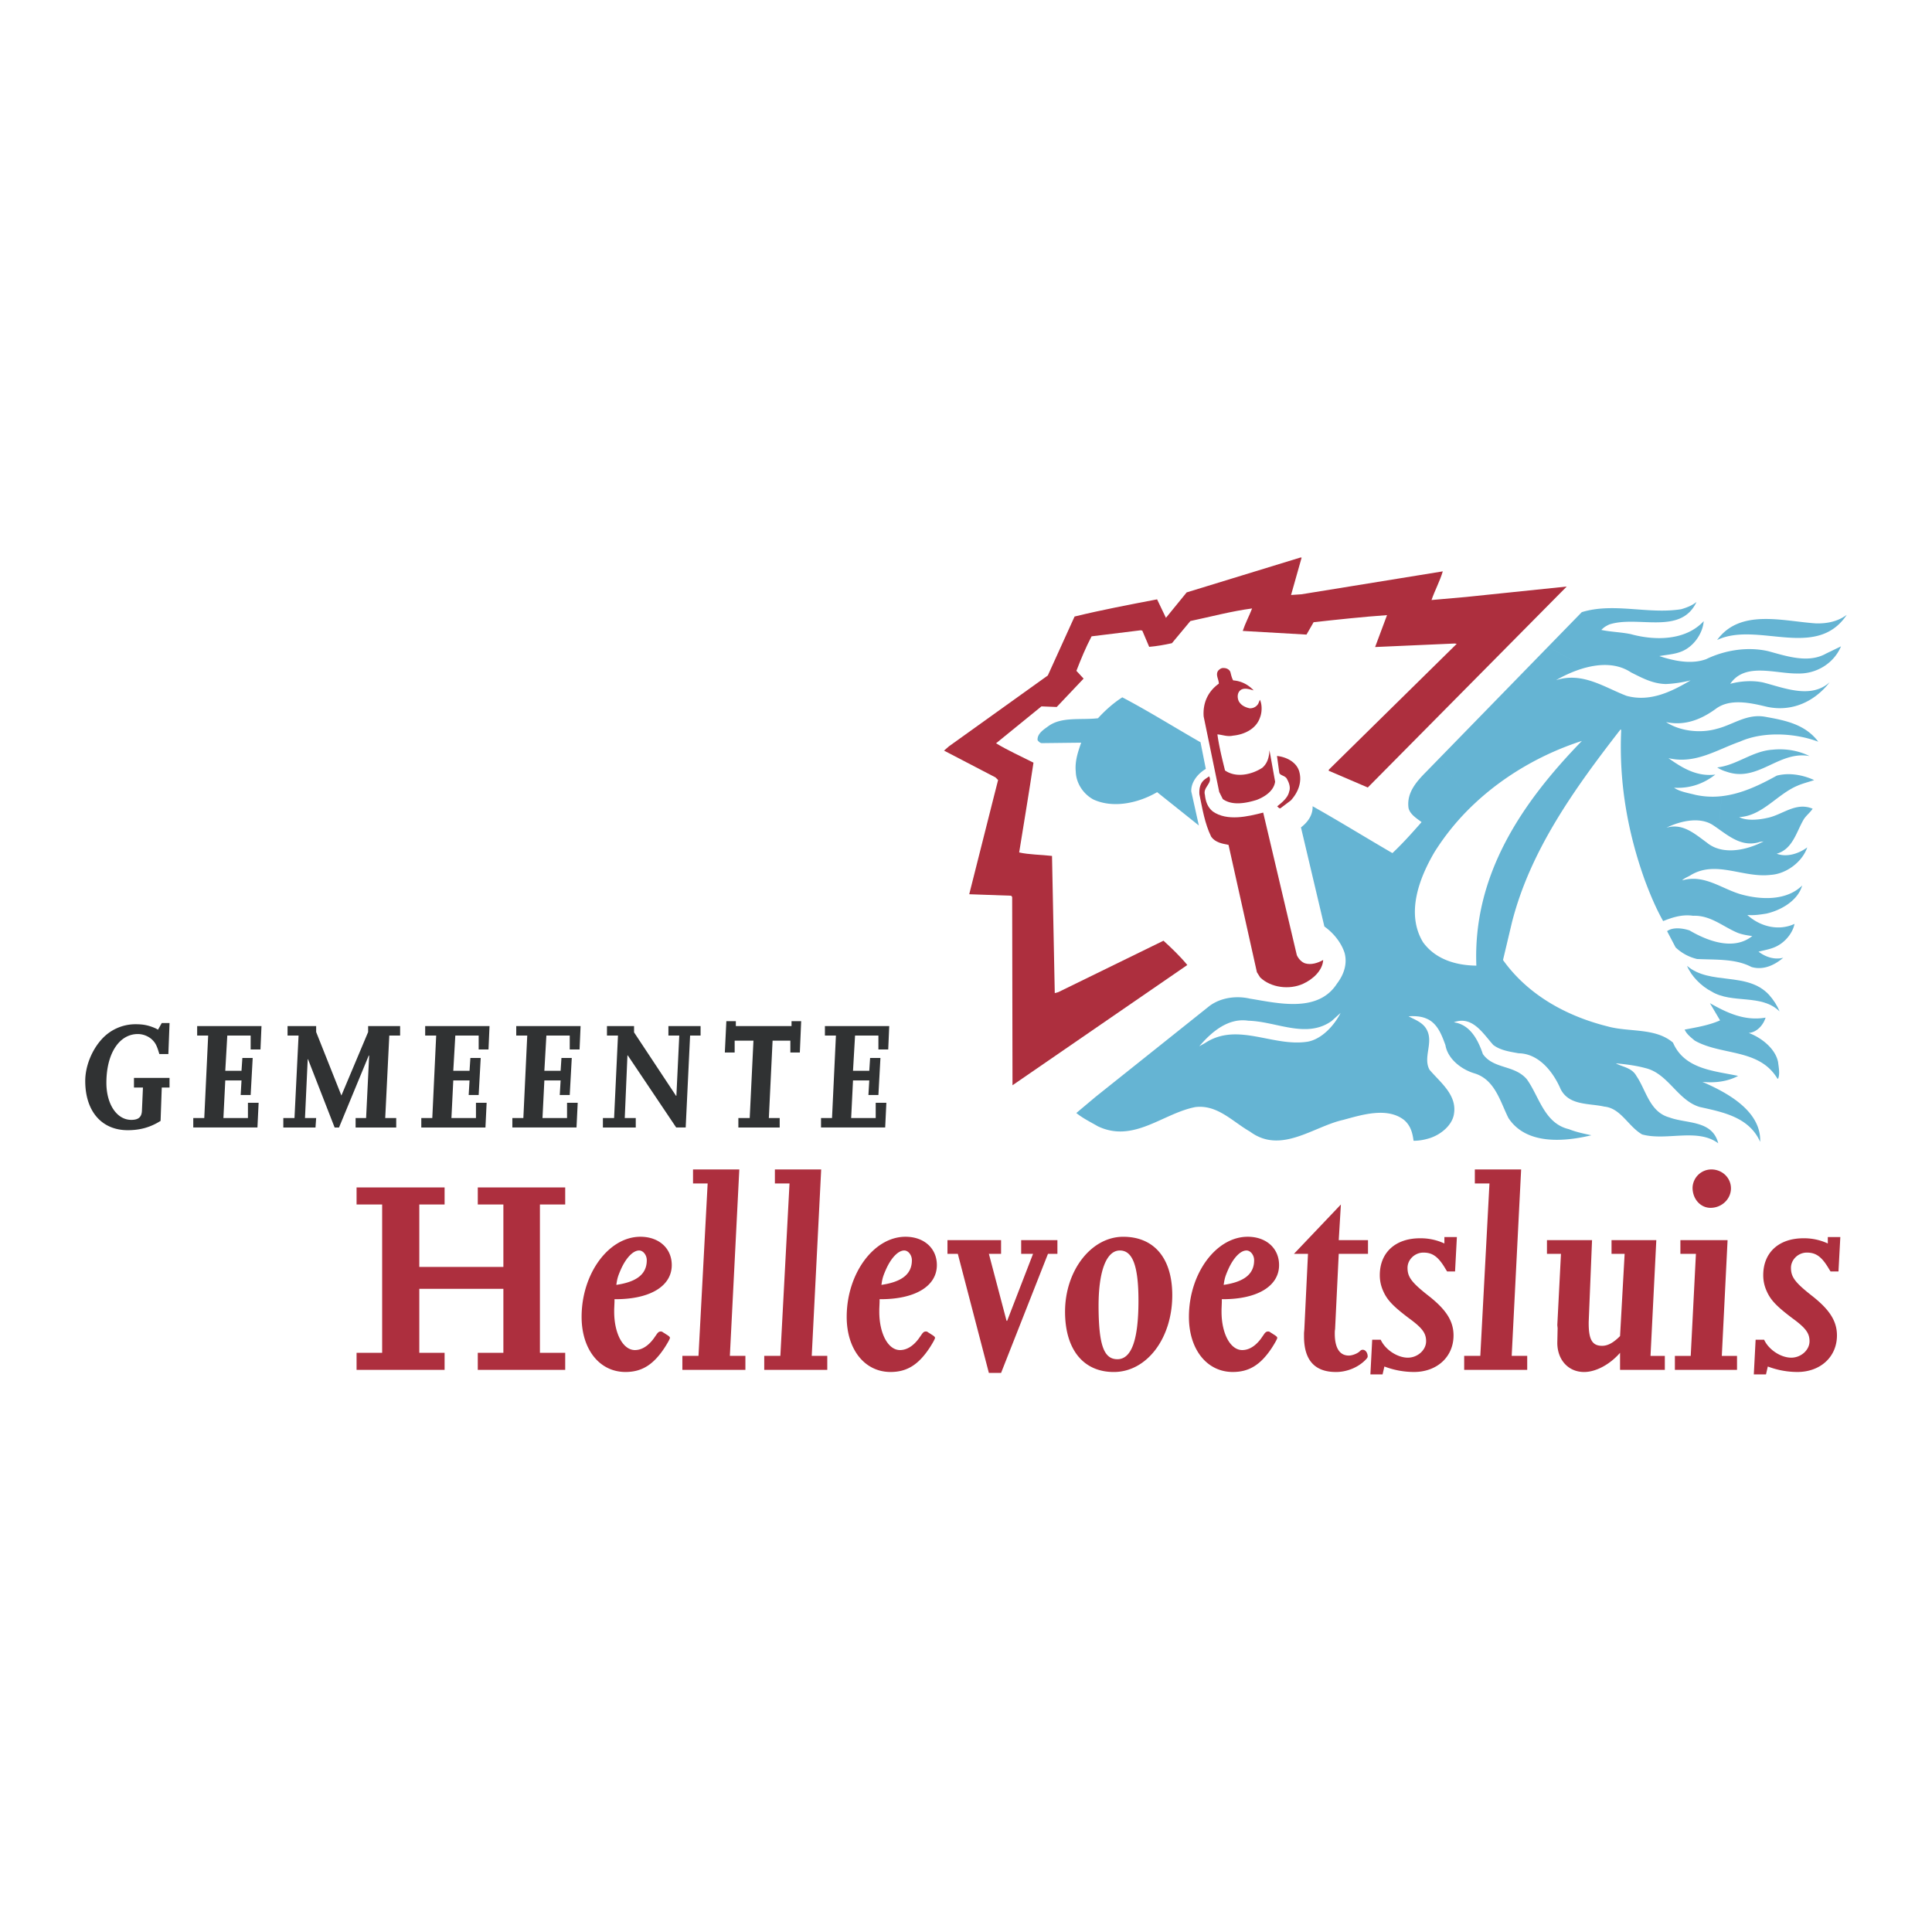
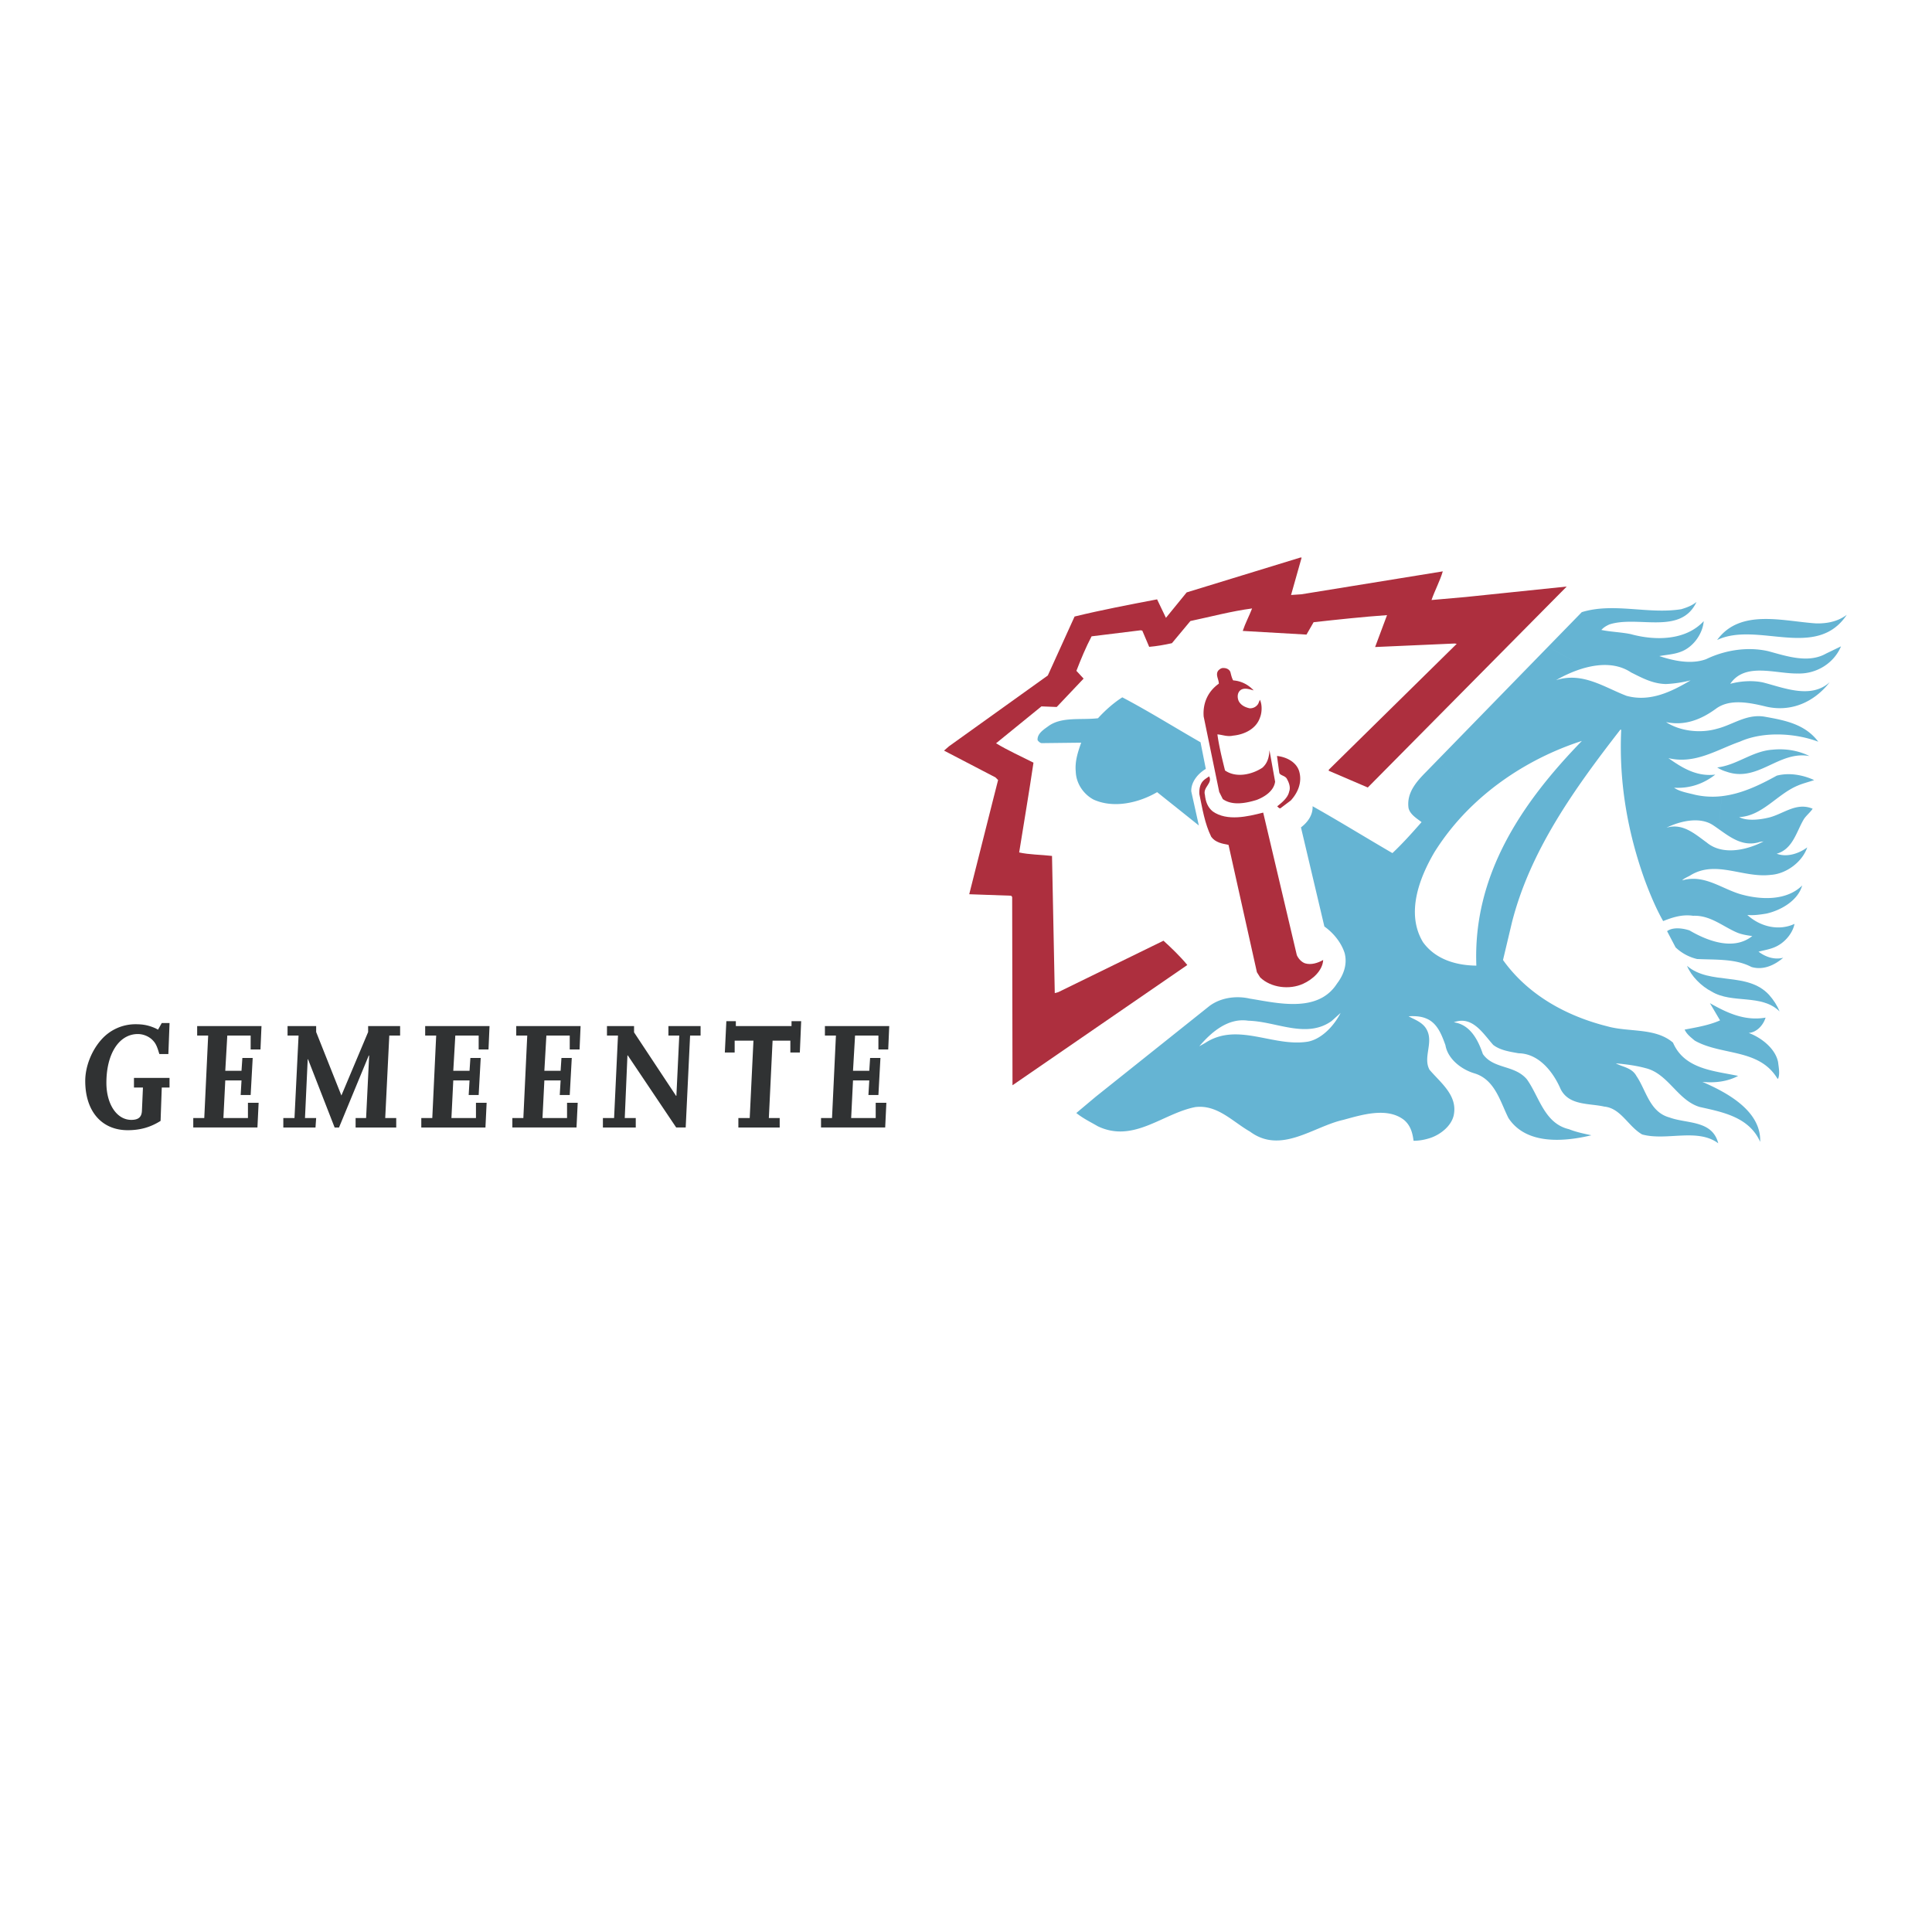
<svg xmlns="http://www.w3.org/2000/svg" width="2500" height="2500" viewBox="0 0 192.756 192.756">
  <g fill-rule="evenodd" clip-rule="evenodd">
    <path fill="#fff" d="M0 0h192.756v192.756H0V0z" />
-     <path fill="#ad2f3e" d="M50.222 126.4v-6.228h-2.554v-1.703h8.723v1.703h-2.523v14.797h2.523v1.703h-8.723v-1.703h2.554v-6.381h-8.388v6.381h2.523v1.703h-8.782v-1.703h2.552v-14.797h-2.552v-1.703h8.782v1.703h-2.523v6.228h8.388zM61.308 129.896l-.03.729v.242c0 2.188.883 3.83 2.066 3.83.669 0 1.307-.395 1.855-1.123l.364-.52c.122-.15.214-.211.365-.211.06 0 .122 0 .273.121.062.031.151.09.243.152.305.184.396.273.396.365s-.213.486-.547 1.002c-1.126 1.701-2.279 2.4-3.889 2.4-2.583 0-4.377-2.248-4.377-5.498 0-4.316 2.705-7.994 5.865-7.994 1.853 0 3.13 1.156 3.13 2.826 0 2.098-2.157 3.404-5.592 3.404h-.121v.275h-.001zm3.221-4.164c0-.518-.364-.971-.759-.971-.608 0-1.307.729-1.823 1.883-.305.699-.364.912-.456 1.549 2.066-.304 3.038-1.091 3.038-2.461zM68.08 135.275h1.609l.913-17.199h-1.458v-1.4h4.617l-.942 18.599h1.55v1.397H68.08v-1.397zM76.248 135.275h1.609l.913-17.199h-1.459v-1.4h4.619l-.943 18.599h1.551v1.397h-6.29v-1.397zM87.757 129.896l-.03.729v.242c0 2.188.88 3.83 2.066 3.83.669 0 1.307-.395 1.854-1.123l.365-.52c.121-.15.213-.211.364-.211.06 0 .122 0 .273.121.06.031.151.09.243.152.305.184.395.273.395.365s-.211.486-.546 1.002c-1.126 1.701-2.28 2.4-3.891 2.4-2.582 0-4.375-2.248-4.375-5.498 0-4.316 2.705-7.994 5.866-7.994 1.853 0 3.13 1.156 3.13 2.826 0 2.098-2.157 3.404-5.592 3.404h-.122v.275zm3.222-4.164c0-.518-.365-.971-.759-.971-.608 0-1.307.729-1.823 1.883-.305.699-.365.912-.457 1.549 2.066-.304 3.039-1.091 3.039-2.461zM94.529 123.727h5.348v1.367H98.66l1.764 6.685h.06l2.584-6.685h-1.185v-1.367h3.615v1.367h-.941l-4.68 11.883H98.66l-3.099-11.883h-1.032v-1.367zM112.062 123.393c3.102 0 4.895 2.158 4.895 5.834 0 4.314-2.555 7.658-5.834 7.658-3.041 0-4.863-2.248-4.863-6.018 0-4.101 2.613-7.474 5.802-7.474zm-.578 12.216c1.4 0 2.1-1.914 2.1-5.836 0-3.465-.578-5.012-1.855-5.012-1.336 0-2.125 2.033-2.125 5.529v.182c.029 3.77.544 5.137 1.88 5.137zM121.902 129.896l-.029.729v.242c0 2.188.881 3.83 2.066 3.83.67 0 1.307-.395 1.855-1.123l.361-.52c.121-.15.213-.211.367-.211.061 0 .119 0 .273.121.059.031.15.09.242.152.303.184.395.273.395.365s-.213.486-.545 1.002c-1.127 1.701-2.279 2.4-3.891 2.4-2.582 0-4.377-2.248-4.377-5.498 0-4.316 2.705-7.994 5.865-7.994 1.854 0 3.129 1.156 3.129 2.826 0 2.098-2.156 3.404-5.59 3.404h-.123v.275h.002zm3.223-4.164c0-.518-.365-.971-.762-.971-.605 0-1.305.729-1.82 1.883-.305.699-.365.912-.457 1.549 2.066-.304 3.039-1.091 3.039-2.461zM136.484 125.094h-2.918l-.365 7.537c-.029.121-.029.273-.029.424 0 1.43.486 2.189 1.398 2.189.365 0 .881-.213 1.092-.426.123-.121.184-.15.305-.15.273 0 .486.301.486.666 0 .092-.061.184-.242.367-.73.729-1.824 1.184-2.918 1.184-2.127 0-3.191-1.184-3.191-3.555v-.334l.031-.365.365-7.537H129.1l4.68-4.922-.213 3.555h2.918v1.367h-.001zM136.904 133.666h.85c.457 1.002 1.672 1.789 2.705 1.789.973 0 1.824-.758 1.824-1.639 0-.82-.395-1.336-1.732-2.311-1.49-1.125-2.127-1.762-2.523-2.643a3.8 3.8 0 0 1-.365-1.641c0-2.25 1.551-3.678 4.014-3.678a5.63 5.63 0 0 1 2.43.518v-.641h1.246l-.182 3.436h-.791l-.152-.244c-.729-1.244-1.307-1.641-2.217-1.641-.854 0-1.582.699-1.582 1.52 0 .943.426 1.488 2.219 2.887 1.672 1.338 2.371 2.461 2.371 3.859 0 2.127-1.641 3.646-3.951 3.646a8.334 8.334 0 0 1-2.947-.547l-.182.789h-1.215l.18-3.459zM146.082 135.275h1.609l.913-17.199h-1.459v-1.4h4.619l-.942 18.599h1.549v1.397h-6.289v-1.397zM154.34 123.727h4.498l-.334 8.176v.121c0 1.643.365 2.248 1.336 2.248.578 0 1.125-.303 1.793-.971l.457-8.207h-1.307v-1.367h4.467l-.578 11.549h1.428v1.396h-4.467v-1.703c-1.033 1.186-2.43 1.916-3.586 1.916-1.58 0-2.674-1.215-2.674-2.916l.031-1.459-.031-.305.365-7.111h-1.398v-1.367zM167.652 123.727h4.709l-.576 11.549h1.518v1.396h-6.199v-1.396h1.58l.518-10.182h-1.549v-1.367h-.001zm3.098-7.051c1.064 0 1.947.822 1.947 1.887 0 1.062-.912 1.943-2.037 1.943-1.004 0-1.793-.881-1.793-2.006a1.88 1.88 0 0 1 1.883-1.824zM175.158 133.666h.85c.457 1.002 1.672 1.789 2.705 1.789.973 0 1.824-.758 1.824-1.639 0-.82-.395-1.336-1.732-2.311-1.49-1.125-2.127-1.762-2.521-2.643a3.8 3.8 0 0 1-.365-1.641c0-2.25 1.551-3.678 4.012-3.678a5.63 5.63 0 0 1 2.43.518v-.641h1.248l-.184 3.436h-.789l-.154-.244c-.729-1.244-1.307-1.641-2.217-1.641-.852 0-1.58.699-1.58 1.52 0 .943.426 1.488 2.217 2.887 1.672 1.338 2.371 2.461 2.371 3.859 0 2.127-1.641 3.646-3.951 3.646a8.334 8.334 0 0 1-2.947-.547l-.182.789h-1.215l.18-3.459z" />
    <path d="M16.916 108.504h-.777l-.118 3.328c-1.014.641-2.044.928-3.277.928-2.603 0-4.24-1.891-4.24-4.914 0-1.453.642-3.057 1.637-4.154a4.54 4.54 0 0 1 3.396-1.504c.794 0 1.334.119 2.01.422l.219.119.373-.66h.777l-.118 3.094h-.897l-.034-.102c-.201-.676-.336-.965-.608-1.25-.354-.391-.946-.645-1.502-.645-1.875 0-3.142 1.959-3.142 4.865 0 2.146 1.046 3.699 2.482 3.699.709 0 1.029-.27 1.063-.895l.102-2.332h-.896v-.963h3.548v.964h.002zM19.282 111.545h1.098l.389-8.227h-1.098v-.945h6.418l-.101 2.332h-.98v-1.387h-2.331l-.201 3.514h1.619l.086-1.281h1.03l-.203 3.697h-.996l.083-1.453h-1.619l-.187 3.75h2.448v-1.52h1.066l-.119 2.465h-6.402v-.945zM28.267 111.545h1.114l.407-8.227H28.69v-.945h2.853v.592l2.518 6.334 2.668-6.334v-.592h3.191v.945h-1.08l-.406 8.227h1.098v.945h-4.053v-.945h1.047l.305-6.217-.035-.031-2.972 7.193h-.438l-2.652-6.806H30.7l-.271 5.861h1.114l-.066.945h-3.21v-.945zM42.033 111.545h1.097l.388-8.227H42.42v-.945h6.42l-.102 2.332h-.981v-1.387h-2.33l-.203 3.514h1.622l.085-1.281h1.03l-.204 3.697h-.996l.085-1.453h-1.622l-.185 3.75h2.448v-1.52h1.064l-.118 2.465h-6.4v-.945zM51.117 111.545h1.098l.388-8.227h-1.098v-.945h6.42l-.102 2.332h-.98v-1.387h-2.331l-.201 3.514h1.622l.083-1.281h1.03l-.203 3.697h-.996l.086-1.453h-1.622l-.187 3.75h2.45v-1.52h1.064l-.12 2.465h-6.401v-.945zM60.152 111.545h1.116l.388-8.227h-1.098v-.945h2.702v.625l4.19 6.332h.034l.287-6.012h-1.083v-.945h3.21v.945h-1.047l-.439 9.172h-.947l-4.831-7.193H62.6l-.268 6.248h1.098v.945h-3.278v-.945zM73.667 111.545h1.132l.373-7.719h-1.875v1.182h-.98l.151-3.123h.947v.488h5.556v-.488h.962l-.133 3.123h-.946v-1.182h-1.773l-.373 7.719h1.082v.945h-4.123v-.945zM81.914 111.545h1.097l.389-8.227h-1.098v-.945h6.417l-.101 2.332h-.979v-1.387h-2.33l-.204 3.514h1.623l.083-1.281h1.03l-.202 3.697h-.997l.086-1.453h-1.623l-.185 3.75h2.449v-1.52h1.063l-.117 2.465h-6.401v-.945z" fill="#303233" />
    <path d="M176.5 99.256c.457.518.814 1.068 1.045 1.652-1.793-1.779-4.738-.73-6.787-1.988-1.008-.518-2.016-1.516-2.441-2.555 2.31 1.971 6.001.533 8.183 2.891z" fill="#65b4d3" />
    <path d="M122.77 67.103c.064.259.133.552.262.779.811.062 1.494.416 2.047.998-.389-.096-.877-.289-1.264-.06-.391.261-.387.779-.225 1.135.229.421.65.614 1.072.709a.933.933 0 0 0 .875-.457l.162-.39c.227.454.23 1.231.006 1.785-.387 1.136-1.584 1.691-2.686 1.793-.584.132-1.072-.094-1.559-.125.166 1.199.461 2.399.76 3.598 1.105.775 2.693.413 3.729-.273.516-.456.676-1.072.705-1.753l.564 3.144c-.127.942-1.066 1.528-1.844 1.823-1.068.329-2.43.594-3.375-.086l-.357-.711-1.551-7.521c-.102-1.329.412-2.499 1.512-3.281-.002-.454-.357-.875-.066-1.297.162-.163.322-.292.582-.261.26-.002.584.16.651.451zM129.615 76.94c.326 1.102-.121 2.142-.832 2.922l-1.037.781c-.129.034-.227-.128-.324-.193.453-.358 1.068-.847 1.195-1.463.16-.422-.004-.876-.199-1.232-.164-.389-.682-.354-.781-.646l-.232-1.686c.907.095 1.915.577 2.21 1.517z" fill="#ad2f3e" />
    <path d="M128.809 59.362l1.037-.07 14.102-2.287c-.289.975-.803 1.917-1.125 2.859l3.439-.303 10.051-1.042-19.848 20.05-3.896-1.671V76.8l12.768-12.565-.195-.032-7.947.351 1.189-3.182c-2.398.169-4.896.438-7.326.706l-.709 1.235-6.361-.366c.258-.779.645-1.494.934-2.242-2.043.267-4.117.825-6.158 1.255l-1.842 2.211c-.746.166-1.492.297-2.268.365l-.688-1.619-.164-.033-4.895.603c-.58 1.104-1.062 2.273-1.514 3.442l.717.776-2.682 2.831-1.525-.06-4.527 3.682c1.168.709 2.467 1.289 3.734 1.933-.441 2.986-.951 5.972-1.428 8.958 1.008.225 2.176.219 3.277.347l.275 13.686.355-.098 10.492-5.129c.814.743 1.66 1.552 2.377 2.424l-17.441 11.998-.033-18.782-.098-.129-4.186-.148 2.368-9.382.512-2.014-.26-.259-5.134-2.674.484-.424 9.871-7.073 2.67-5.881c2.691-.658 5.48-1.186 8.232-1.713l.883 1.844 2.068-2.538 11.34-3.477h.131l-1.056 3.735z" fill="#ad2f3e" />
    <path d="M120.215 79.309c.068.647.266 1.231.785 1.651 1.432 1 3.504.506 5.029.112l3.357 14.229c.164.355.455.68.814.809.615.19 1.297-.038 1.814-.333-.059 1.072-1.064 1.951-2.002 2.375-1.361.621-3.209.4-4.285-.635l-.325-.517-2.832-12.705c-.617-.127-1.299-.223-1.723-.805-.654-1.326-.885-2.819-1.182-4.246-.035-.552.059-1.135.545-1.494l.422-.293c.391.681-.646 1.073-.417 1.852z" fill="#ad2f3e" />
    <path d="M180.537 75.434c-3.082-.573-5.148 2.678-8.299 1.552a3.326 3.326 0 0 1-.91-.418c1.979-.233 3.498-1.634 5.51-1.771 1.328-.134 2.596.089 3.699.637zM176.152 101.529c-.225.746-.871 1.463-1.682 1.529 1.234.451 2.664 1.549 2.93 2.908.066.553.197 1.168.004 1.656h-.064c-1.826-3.043-5.588-2.285-8.252-3.799-.389-.324-.812-.646-1.01-1.1 1.199-.23 2.432-.43 3.533-.92l-1.012-1.717c1.657.937 3.444 1.807 5.553 1.443zM171.318 63.853c2.291-3.156 6.576-1.873 9.854-1.658 1.168.03 2.205-.202 3.08-.853-3.035 4.553-8.92.614-12.934 2.511zM119.777 74.056l.527 2.658c-.775.456-1.486 1.303-1.451 2.243l.756 3.402-4.162-3.325c-1.781 1.044-4.309 1.667-6.354.735-1.01-.548-1.727-1.615-1.764-2.783-.1-1.038.221-1.98.541-2.889l-3.957.046c-.162-.032-.293-.161-.391-.291-.064-.649.615-1.071 1.066-1.398 1.326-.978 3.273-.596 4.959-.795.711-.781 1.553-1.53 2.426-2.086 2.636 1.386 5.205 2.998 7.804 4.483z" fill="#65b4d3" />
    <path d="M143.523 75.737l-1.225 1.257c-1.002 1.009-1.971 2.117-1.771 3.606.131.647.846 1.068 1.303 1.422-.971 1.106-1.875 2.116-2.908 3.092-2.666-1.548-5.266-3.16-7.963-4.676.033.877-.482 1.592-1.162 2.112l2.336 9.886c.91.646 1.695 1.616 2.021 2.654.297 1.133-.119 2.205-.768 3.052-1.613 2.506-4.752 2.154-7.35 1.717l-.406 2.076c2.447.359 5.021 1.498 7.219-.062l.904-.814c-.645 1.268-1.873 2.602-3.266 2.867-3.471.564-7.014-1.988-10.25.133l-.584.328c1.164-1.367 2.846-2.865 4.891-2.549.359.008.721.045 1.086.098l.406-2.076c-.469-.08-.918-.16-1.338-.227-1.395-.32-2.92-.088-4.021.727l-11.352 9.057-1.941 1.629c.682.549 1.432.904 2.145 1.322 3.574 1.707 6.482-1.287 9.727-1.914 2.203-.268 3.701 1.445 5.457 2.447 3.09 2.291 6.322-.51 9.305-1.17 1.816-.492 4.377-1.311 6.068.012.648.549.846 1.295.945 2.072.584 0 1.104-.102 1.621-.264 1.037-.328 2.17-1.209 2.393-2.312.383-1.947-1.275-3.174-2.416-4.502-.686-1.229.412-2.693-.273-3.988-.393-.775-1.268-1.033-1.82-1.354.584-.037 1.234-.006 1.752.219 1.137.449 1.562 1.682 1.922 2.654.232 1.393 1.6 2.428 2.865 2.812 2.08.607 2.605 2.846 3.422 4.465 1.76 2.686 5.523 2.381 8.277 1.721-.748-.16-1.525-.318-2.24-.607-2.467-.576-2.963-3.266-4.201-4.98-1.238-1.455-3.314-.994-4.387-2.516-.461-1.359-1.244-2.947-2.9-3.168 1.848-.688 2.893 1.092 3.934 2.258.715.547 1.656.674 2.531.834 2.045.025 3.477 1.9 4.199 3.586.848 1.65 2.826 1.385 4.354 1.734 1.652.158 2.375 1.971 3.771 2.777 2.434.672 5.512-.666 7.594.883-.594-2.334-3.154-1.936-4.875-2.58-1.98-.543-2.314-2.715-3.291-4.139-.457-.842-1.432-.902-2.049-1.258 1.006.094 2.012.219 2.955.477 2.271.543 3.189 3.199 5.396 3.873 2.273.512 4.934.988 6.047 3.482.117-3.146-3.457-4.984-5.764-5.982 1.299.127 2.529-.041 3.566-.596-2.402-.51-5.355-.662-6.498-3.318-1.758-1.518-4.416-1.021-6.559-1.631-3.961-.992-7.861-3.055-10.402-6.613l.895-3.768c1.824-7.143 6.182-13.255 10.832-19.24l.064.063c-.24 5.354.684 10.28 2.322 14.883.525 1.424 1.146 2.915 1.865 4.177.906-.36 1.879-.688 2.982-.529 1.719-.072 2.953 1.06 4.385 1.672.453.193 1.037.288 1.525.351-1.877 1.5-4.508.47-6.262-.562-.684-.225-1.658-.351-2.238.074l.848 1.618a4.655 4.655 0 0 0 2.146 1.16c1.881.091 3.826-.046 5.418.792 1.17.354 2.303-.17 3.176-.918-.906.229-1.783-.092-2.465-.607.646-.166 1.328-.265 1.91-.592.842-.456 1.52-1.335 1.68-2.18-1.621.753-3.473.239-4.707-.891.65.062 1.297-.038 1.912-.138 1.459-.328 3.143-1.307 3.559-2.801-1.52 1.498-3.984 1.44-5.932.928-2.014-.512-3.77-2.094-6.039-1.438.195-.228.615-.359.906-.555 2.525-1.468 5.191.339 7.947.004 1.559-.104 3.143-1.309 3.623-2.738-.84.62-2.039 1.013-3.045.628 1.619-.46 1.969-2.214 2.711-3.449.227-.356.68-.715.873-1.041-1.688-.708-3.016.626-4.539.922-.875.2-2.074.301-2.789-.085 2.301-.105 3.787-2.285 5.828-3.136.518-.229 1.199-.392 1.652-.556-1.105-.516-2.502-.771-3.732-.442-1.693.935-3.516 1.821-5.484 2.044l-.32 3.278c1.188.841 2.402 1.762 3.979 1.333.162-.065.357-.065.518-.099-1.617.851-4.08 1.442-5.674.118-1.205-.873-2.408-1.971-4.027-1.479 1.326-.654 3.336-1.147 4.67-.243.18.118.357.243.535.37l.32-3.278a7.961 7.961 0 0 1-2.65-.134c-.748-.193-1.559-.319-2.111-.707 1.588.091 2.951-.399 4.115-1.311-1.848.232-3.311-.67-4.678-1.641 2.664.642 4.863-.858 7.133-1.646 2.33-1.046 5.51-.862 7.814.006-1.301-1.747-3.314-2.129-5.262-2.48-1.85-.351-3.24.791-4.828 1.185-1.686.492-3.73.239-5.096-.663 1.916.414 3.566-.305 4.959-1.315 1.422-1.076 3.5-.596 5.092-.213 2.5.544 4.766-.502 6.283-2.455-1.875 1.726-4.637.536-6.682.024-1.07-.223-2.271-.121-3.244.142 1.484-2.18 4.506-.99 6.744-1.03 1.848.058 3.598-1.018 4.305-2.707l-1.49.719c-1.781 1.012-3.988.241-5.775-.239-2.109-.48-4.377-.082-6.191.798-1.521.558-3.307.142-4.672-.307.713-.133 1.459-.167 2.139-.43 1.264-.458 2.201-1.823 2.291-3.056-1.809 1.953-4.857 1.962-7.291 1.292-.941-.194-2.012-.222-2.92-.413.225-.261.516-.424.807-.553 2.852-.919 7.107 1.109 8.686-2.238-.451.359-.971.556-1.521.719-3.309.532-6.717-.689-9.926.295l-3.363 3.451 3.74 2.091c1.551-.41 3.195-.426 4.543.474 1.105.548 2.145 1.128 3.475 1.156.844-.037 1.686-.17 2.463-.367-1.877 1.109-4.012 2.188-6.383 1.548-2.209-.837-4.389-2.419-7.045-1.566.857-.493 1.881-.962 2.947-1.246l-3.74-2.091-10.928 11.213 3.5 4.525c3.123-2.957 6.939-5.095 10.803-6.34-6.045 6.218-10.885 13.404-10.531 22.42-2.107-.024-4.121-.668-5.328-2.349-1.729-2.881-.346-6.421 1.139-8.958a24.311 24.311 0 0 1 3.918-4.773l-3.501-4.525z" fill="#65b4d3" />
  </g>
</svg>